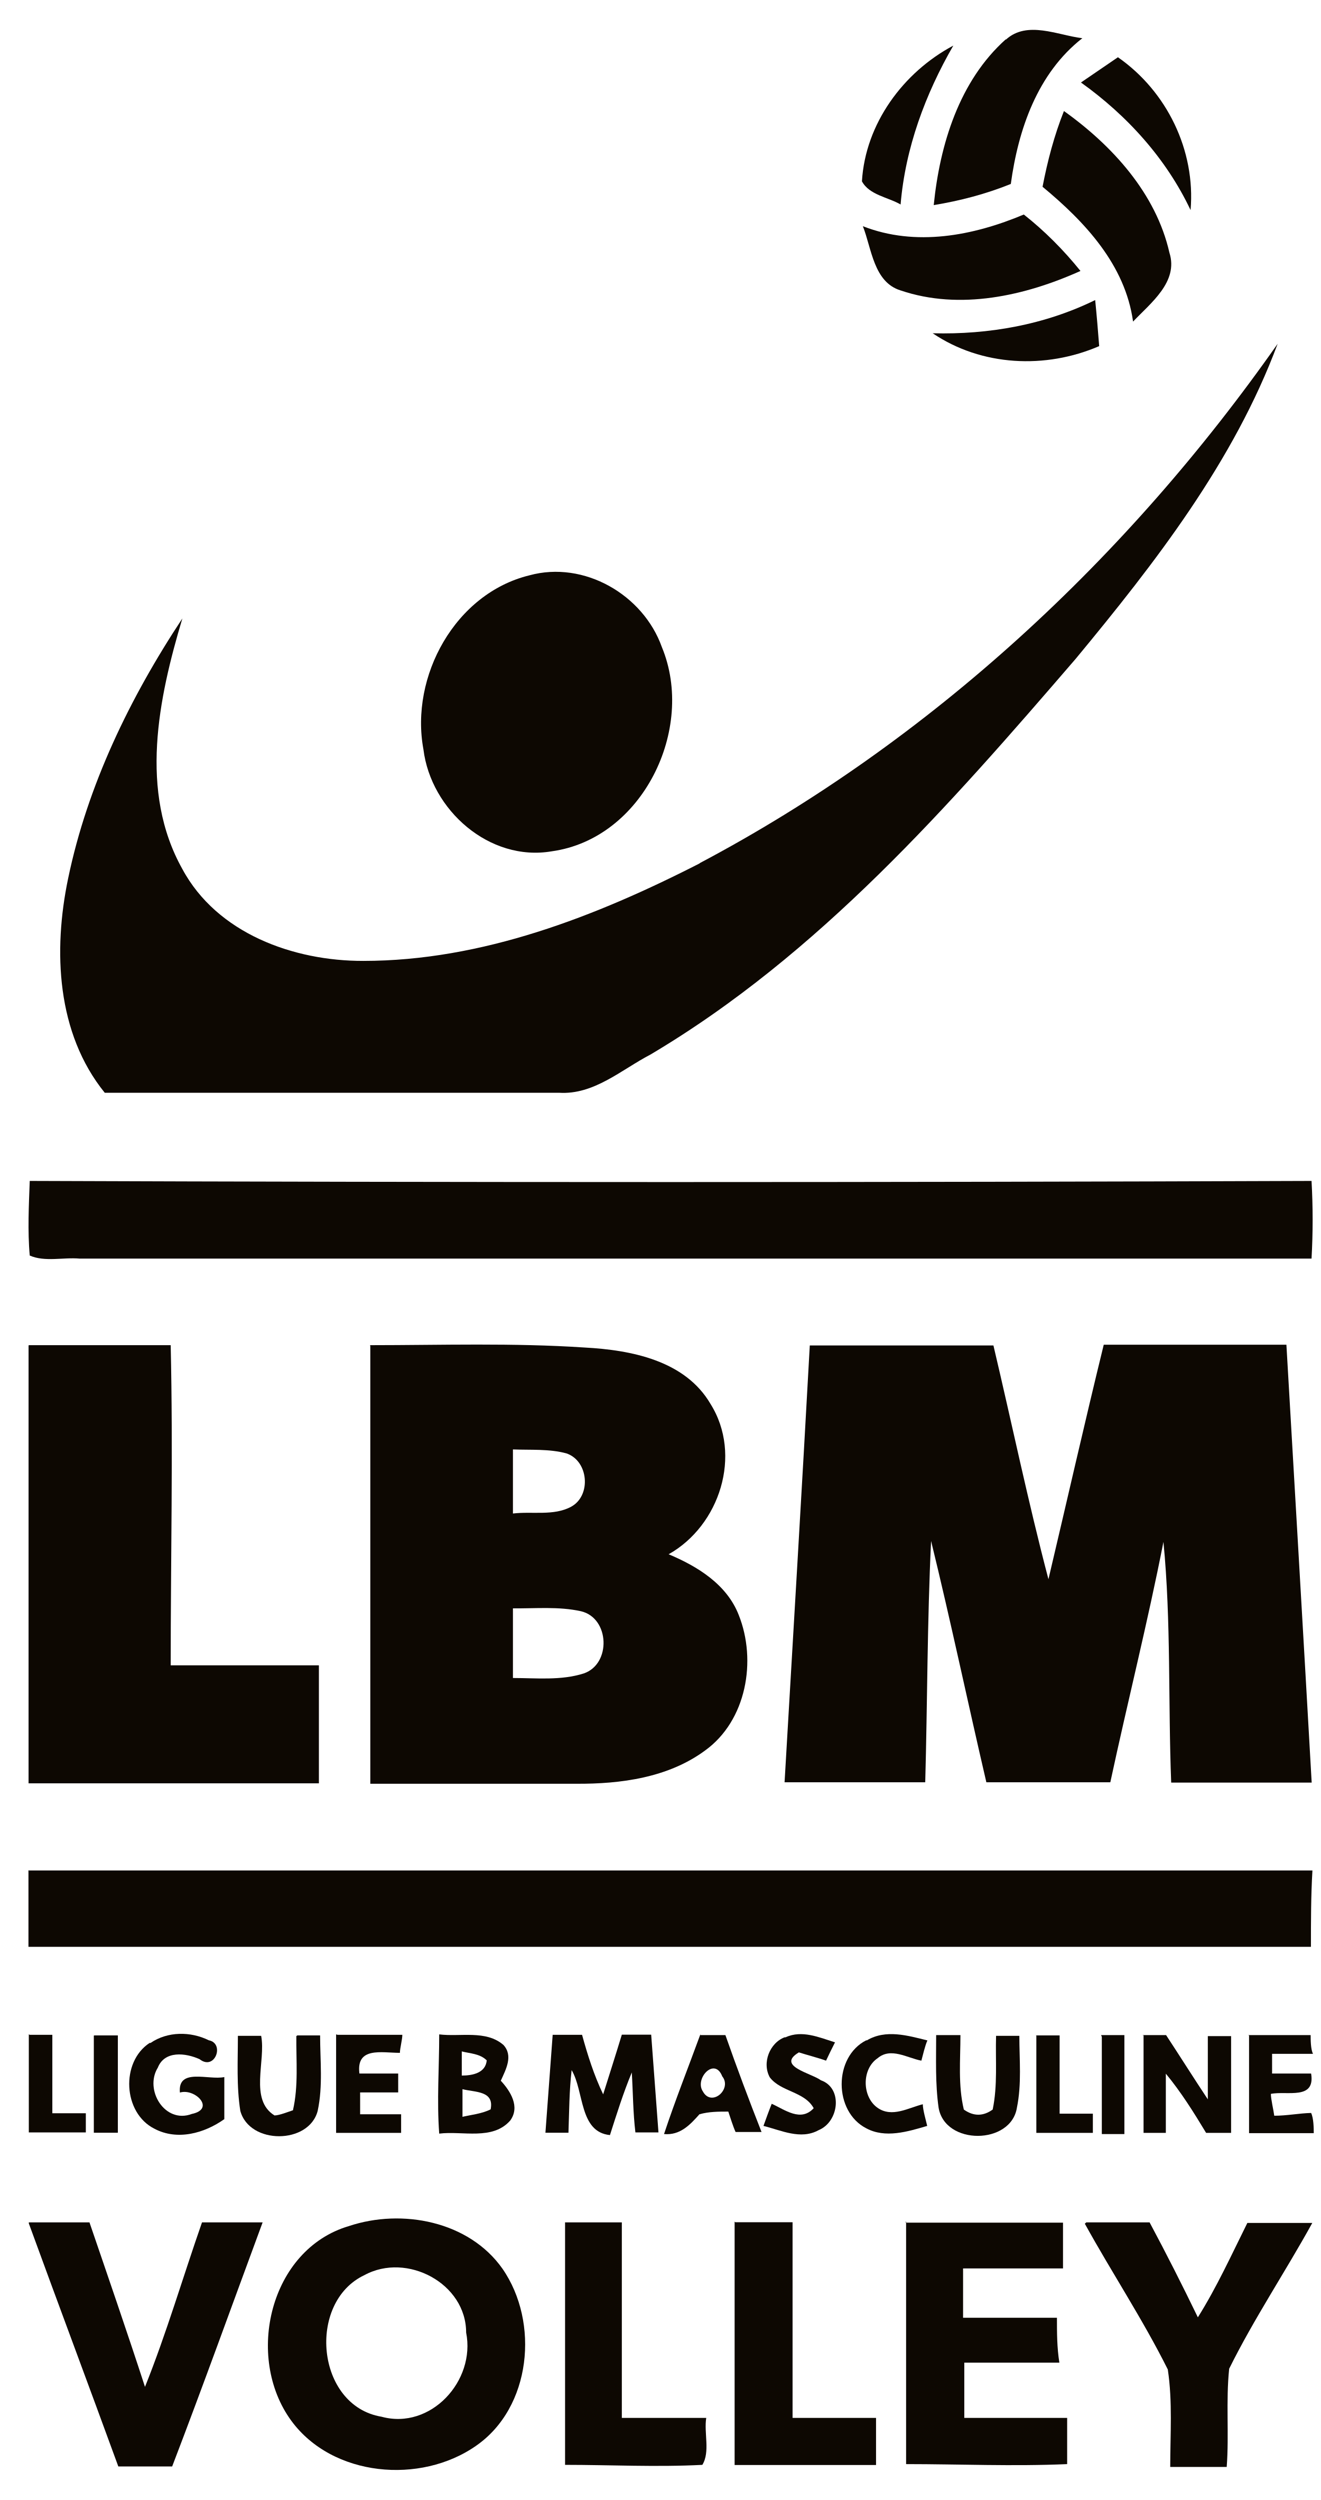
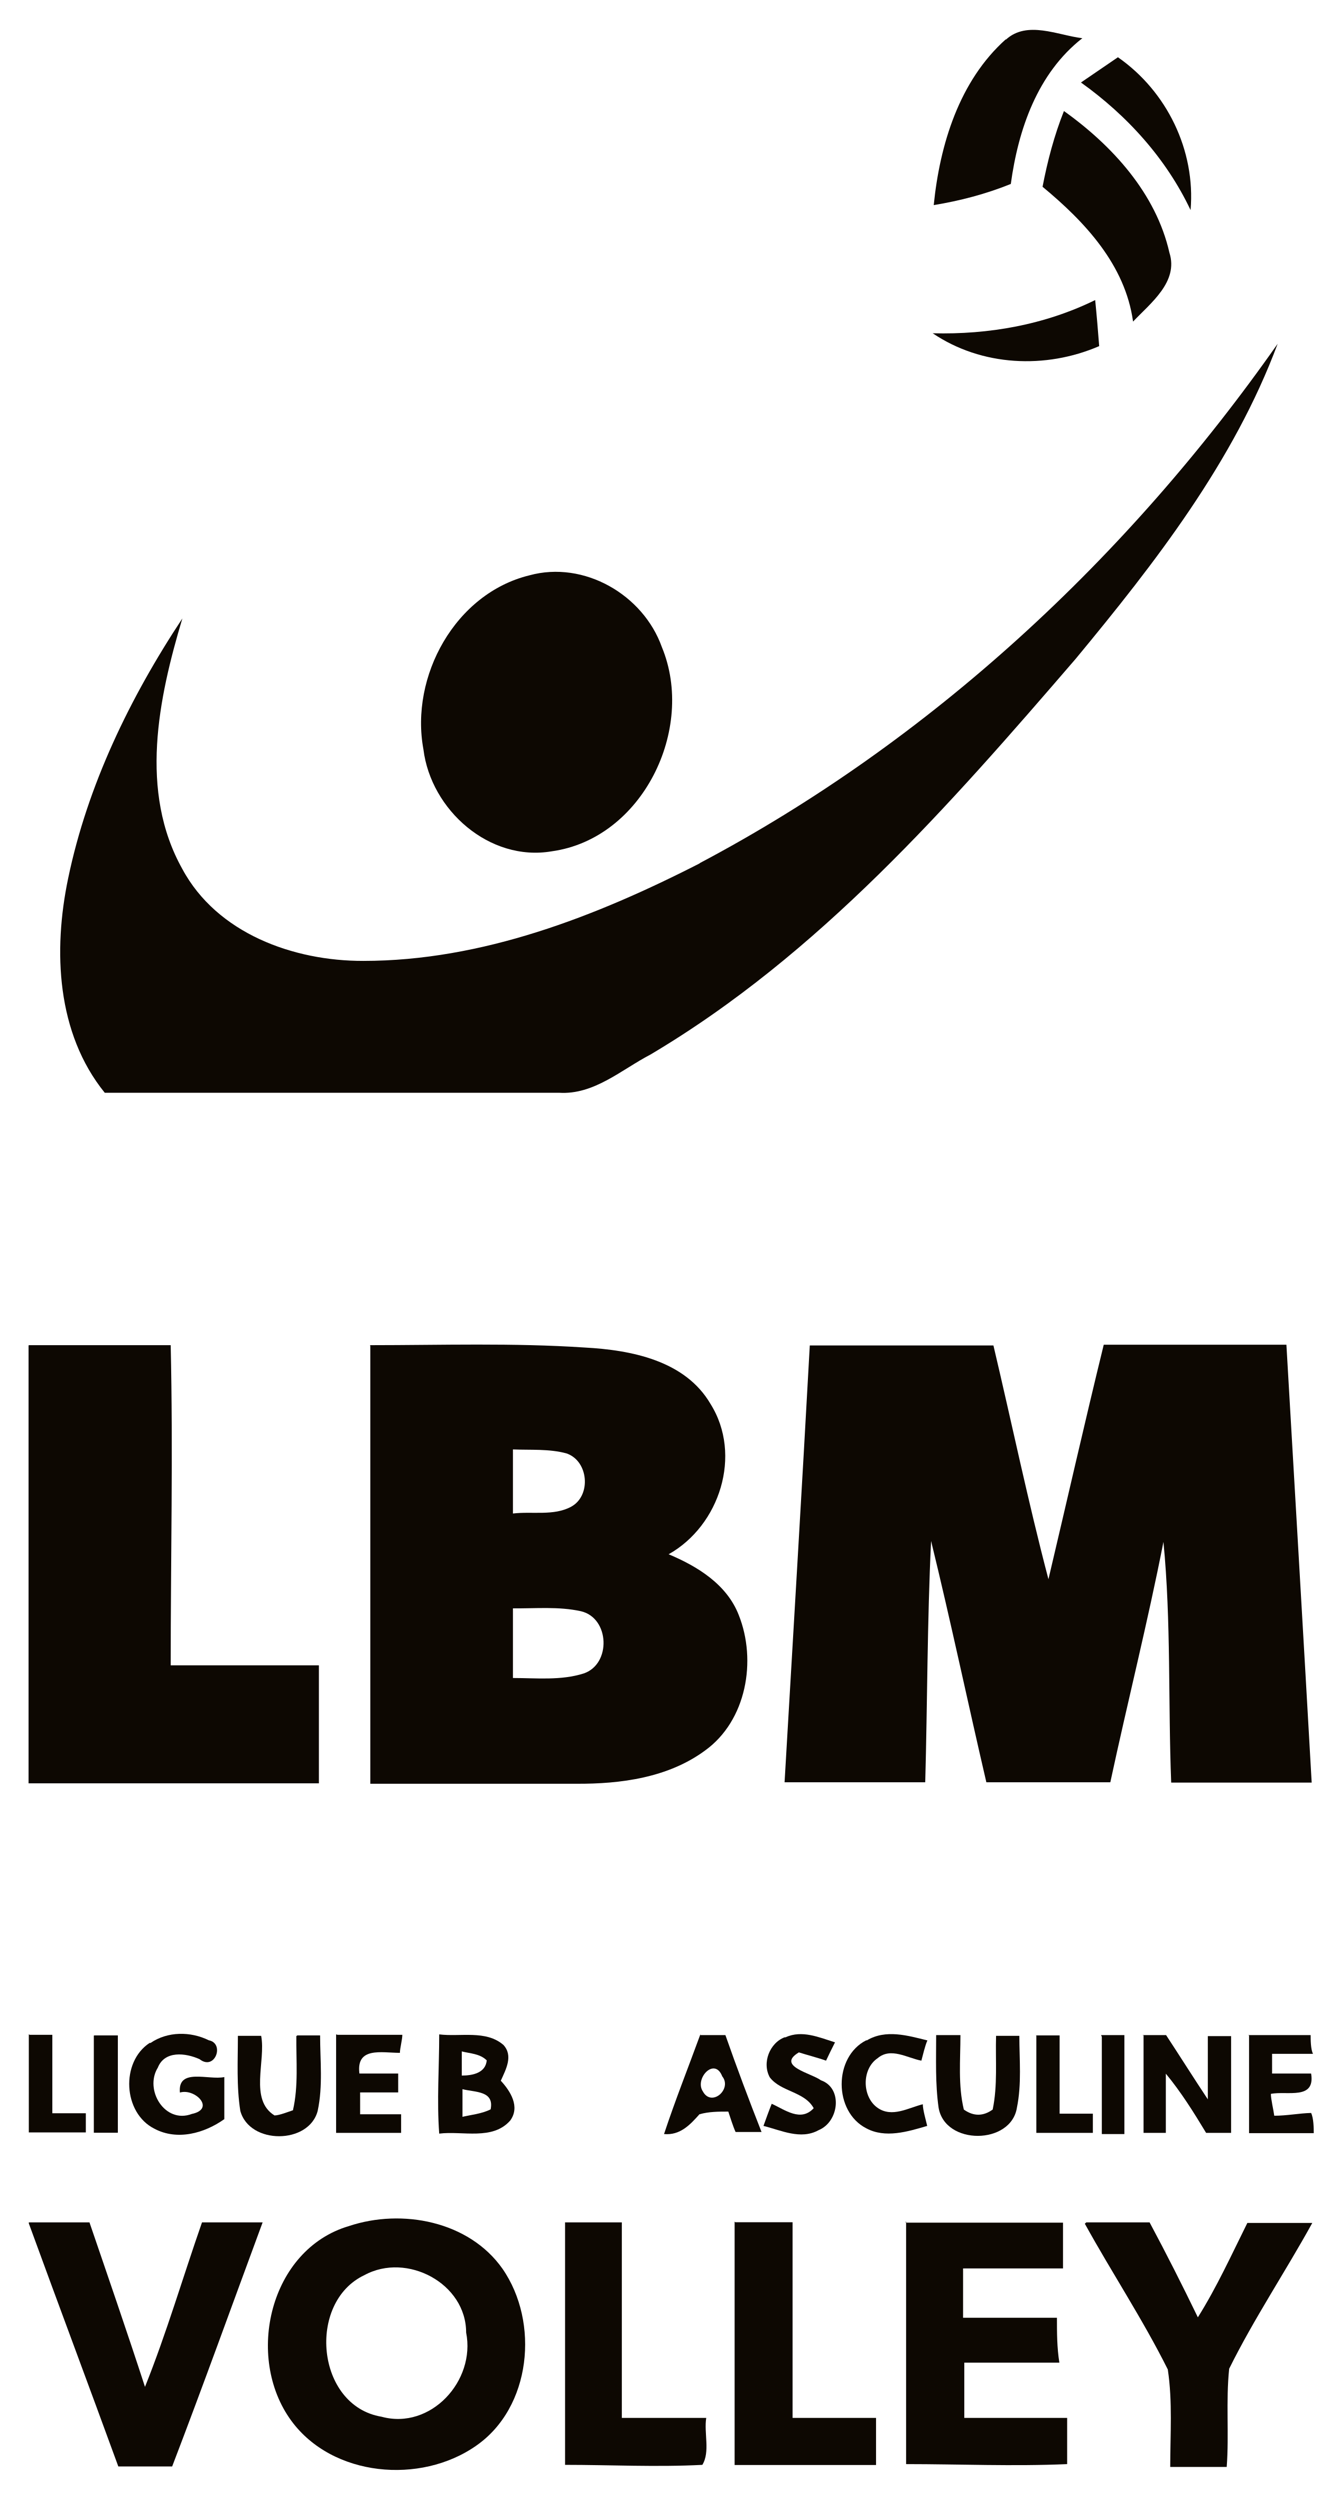
<svg xmlns="http://www.w3.org/2000/svg" width="37" height="70" viewBox="0 0 37 70" fill="none">
  <path d="M28.173 1.111C28.769 0.565 29.623 0.987 30.315 1.07C29.057 2.054 28.52 3.625 28.312 5.151C27.614 5.433 26.888 5.623 26.153 5.743C26.323 4.051 26.867 2.265 28.173 1.099V1.111Z" fill="#0D0802" />
-   <path d="M24.142 5.077C24.238 3.464 25.297 2.025 26.701 1.277C25.915 2.641 25.357 4.146 25.225 5.726C24.868 5.519 24.348 5.461 24.142 5.077Z" fill="#0D0802" />
  <path d="M31.312 1.603C32.685 2.559 33.489 4.213 33.347 5.883C32.664 4.44 31.569 3.233 30.277 2.31C30.619 2.075 30.965 1.839 31.312 1.603Z" fill="#0D0802" />
  <path d="M29.8 3.109C31.154 4.076 32.379 5.416 32.755 7.078C33.014 7.893 32.225 8.488 31.736 9.005C31.516 7.413 30.385 6.21 29.201 5.23C29.34 4.506 29.527 3.795 29.8 3.109Z" fill="#0D0802" />
-   <path d="M24.168 6.334C25.647 6.913 27.257 6.603 28.676 6.007C29.263 6.47 29.793 7.004 30.263 7.587C28.709 8.286 26.886 8.695 25.227 8.133C24.468 7.901 24.415 6.958 24.168 6.334Z" fill="#0D0802" />
  <path d="M26.124 9.332C27.689 9.373 29.261 9.096 30.675 8.402C30.718 8.828 30.754 9.262 30.787 9.692C29.285 10.341 27.494 10.258 26.124 9.332Z" fill="#0D0802" />
-   <path d="M0.833 33.068C12.796 33.11 24.762 33.11 36.735 33.068C36.776 33.792 36.776 34.516 36.735 35.243C25.232 35.243 13.733 35.243 2.232 35.243C1.772 35.202 1.254 35.343 0.833 35.157C0.771 34.462 0.808 33.759 0.833 33.064V33.068Z" fill="#0D0802" />
-   <path d="M0.811 52.376C12.789 52.376 24.767 52.376 36.76 52.376C36.718 53.087 36.718 53.802 36.718 54.514C24.751 54.514 12.775 54.514 0.797 54.514C0.797 53.798 0.797 53.083 0.797 52.371L0.811 52.376Z" fill="#0D0802" />
  <path d="M19.584 24.177C26.072 20.749 31.588 15.613 35.786 9.626C34.557 12.925 32.362 15.75 30.134 18.442C26.588 22.556 22.94 26.729 18.219 29.529C17.403 29.954 16.636 30.662 15.657 30.599C11.418 30.599 7.173 30.599 2.934 30.599C1.582 28.929 1.486 26.621 1.908 24.599C2.451 21.986 3.64 19.538 5.108 17.317C4.435 19.567 3.891 22.16 5.108 24.335C6.079 26.138 8.219 26.911 10.175 26.907C13.504 26.907 16.69 25.662 19.611 24.169L19.584 24.177Z" fill="#0D0802" />
  <path d="M14.829 16.11C16.357 15.692 18.015 16.651 18.538 18.119C19.489 20.414 17.994 23.487 15.454 23.838C13.708 24.136 12.07 22.68 11.86 20.985C11.48 18.938 12.75 16.618 14.829 16.11Z" fill="#0D0802" />
  <path d="M0.807 37.667C2.132 37.667 3.45 37.667 4.781 37.667C4.849 40.656 4.781 43.646 4.781 46.632C6.167 46.632 7.546 46.632 8.932 46.632C8.932 47.736 8.932 48.836 8.932 49.936C6.222 49.936 3.511 49.936 0.8 49.936C0.8 45.846 0.8 41.765 0.8 37.679L0.807 37.667Z" fill="#0D0802" />
  <path d="M10.366 37.667C12.37 37.667 14.373 37.6 16.378 37.733C17.675 37.803 19.19 38.093 19.903 39.316C20.793 40.739 20.162 42.716 18.728 43.522C19.537 43.861 20.358 44.366 20.691 45.222C21.201 46.499 20.909 48.182 19.747 49.018C18.715 49.779 17.383 49.956 16.14 49.948C14.21 49.948 12.295 49.948 10.372 49.948C10.372 45.867 10.372 41.785 10.372 37.7M14.367 40.586C14.367 41.186 14.367 41.785 14.367 42.381C14.903 42.315 15.508 42.455 15.997 42.191C16.568 41.88 16.486 40.909 15.868 40.698C15.379 40.565 14.863 40.607 14.367 40.586ZM14.367 45.036C14.367 45.689 14.367 46.334 14.367 46.987C15.025 46.987 15.712 47.062 16.351 46.859C17.125 46.594 17.077 45.309 16.276 45.118C15.644 44.978 14.999 45.044 14.36 45.036H14.367Z" fill="#0D0802" />
  <path d="M22.682 37.675C24.394 37.675 26.113 37.675 27.825 37.675C28.34 39.854 28.796 42.054 29.366 44.221C29.883 42.033 30.379 39.842 30.915 37.654C32.62 37.654 34.325 37.654 36.031 37.654C36.268 41.744 36.508 45.825 36.739 49.915C35.426 49.915 34.115 49.915 32.804 49.915C32.716 47.666 32.804 45.412 32.587 43.175C32.145 45.432 31.581 47.661 31.099 49.907C29.937 49.907 28.782 49.907 27.627 49.907C27.104 47.661 26.629 45.399 26.079 43.15C25.97 45.404 25.976 47.661 25.915 49.907C24.604 49.907 23.287 49.907 21.975 49.907C22.213 45.825 22.458 41.748 22.682 37.667V37.675Z" fill="#0D0802" />
  <path d="M0.828 56.978C0.991 56.978 1.31 56.978 1.466 56.978C1.466 57.714 1.466 58.446 1.466 59.174C1.779 59.174 2.091 59.174 2.404 59.174C2.404 59.31 2.404 59.575 2.404 59.711C1.867 59.711 1.337 59.711 0.807 59.711C0.807 58.793 0.807 57.875 0.807 56.962L0.828 56.978Z" fill="#0D0802" />
  <path d="M4.217 57.206C4.693 56.879 5.338 56.879 5.848 57.131C6.303 57.218 6.018 57.999 5.59 57.66C5.196 57.483 4.611 57.416 4.421 57.896C4.034 58.52 4.618 59.48 5.372 59.194C6.045 59.054 5.461 58.467 5.039 58.595C4.972 57.892 5.848 58.256 6.283 58.161C6.283 58.549 6.283 58.942 6.283 59.339C5.725 59.736 4.965 59.947 4.326 59.608C3.443 59.166 3.375 57.739 4.19 57.206H4.217Z" fill="#0D0802" />
  <path d="M8.327 56.995C8.484 56.995 8.81 56.995 8.966 56.995C8.966 57.702 9.048 58.405 8.898 59.108C8.654 60.05 6.989 60.059 6.731 59.108C6.622 58.413 6.663 57.706 6.663 57.007C6.826 57.007 7.152 57.007 7.315 57.007C7.451 57.714 6.975 58.793 7.689 59.236C7.818 59.236 8.076 59.133 8.205 59.091C8.362 58.413 8.293 57.706 8.3 57.015L8.327 56.995Z" fill="#0D0802" />
  <path d="M9.455 56.978C10.06 56.978 10.665 56.978 11.269 56.978C11.269 57.11 11.201 57.358 11.201 57.483C10.691 57.483 9.971 57.305 10.067 58.062C10.427 58.062 10.787 58.062 11.153 58.062C11.153 58.198 11.153 58.463 11.153 58.591C10.793 58.591 10.44 58.591 10.087 58.591C10.087 58.748 10.087 59.046 10.087 59.203C10.467 59.203 10.855 59.203 11.235 59.203C11.235 59.331 11.235 59.596 11.235 59.724C10.624 59.724 10.019 59.724 9.414 59.724C9.414 58.806 9.414 57.892 9.414 56.966L9.455 56.978Z" fill="#0D0802" />
  <path d="M12.302 56.966C12.893 57.04 13.613 56.837 14.102 57.263C14.38 57.569 14.169 57.946 14.027 58.264C14.299 58.558 14.571 58.992 14.292 59.377C13.796 59.943 12.954 59.662 12.302 59.745C12.233 58.822 12.302 57.892 12.302 56.966ZM12.934 57.441C12.934 57.611 12.934 57.95 12.934 58.119C13.226 58.119 13.599 58.053 13.633 57.694C13.443 57.503 13.164 57.503 12.927 57.441M12.927 59.281C13.198 59.215 13.483 59.194 13.742 59.066C13.85 58.537 13.3 58.591 12.954 58.5C12.954 58.76 12.954 59.017 12.954 59.281H12.927Z" fill="#0D0802" />
-   <path d="M15.481 56.978C15.752 56.978 16.031 56.978 16.303 56.978C16.459 57.545 16.636 58.107 16.894 58.645C17.07 58.086 17.247 57.532 17.417 56.974C17.689 56.974 17.96 56.974 18.239 56.974C18.307 57.884 18.375 58.802 18.443 59.711C18.279 59.711 17.96 59.711 17.797 59.711C17.73 59.153 17.73 58.591 17.696 58.032C17.458 58.603 17.274 59.194 17.084 59.786C16.221 59.699 16.364 58.562 16.011 57.966C15.943 58.549 15.943 59.133 15.922 59.72C15.759 59.72 15.44 59.72 15.277 59.72C15.345 58.802 15.413 57.884 15.481 56.966V56.978Z" fill="#0D0802" />
  <path d="M19.618 56.986C19.849 56.986 20.08 56.986 20.318 56.986C20.637 57.896 20.977 58.802 21.33 59.699C21.085 59.699 20.848 59.699 20.603 59.699C20.535 59.554 20.447 59.269 20.399 59.128C20.12 59.128 19.856 59.128 19.591 59.203C19.326 59.501 19.047 59.798 18.599 59.757C18.911 58.814 19.278 57.892 19.618 56.962M19.686 58.562C19.93 59.013 20.515 58.496 20.229 58.14C20.012 57.586 19.448 58.21 19.686 58.562Z" fill="#0D0802" />
  <path d="M22.003 57.048C22.458 56.837 22.94 57.048 23.388 57.189C23.32 57.321 23.198 57.569 23.137 57.702C22.947 57.631 22.566 57.532 22.376 57.47C21.731 57.855 22.73 58.053 22.994 58.252C23.612 58.467 23.504 59.414 22.926 59.649C22.423 59.926 21.873 59.649 21.384 59.529C21.459 59.319 21.534 59.112 21.615 58.909C21.989 59.079 22.43 59.426 22.791 59.033C22.532 58.562 21.873 58.578 21.561 58.169C21.337 57.76 21.561 57.206 21.975 57.048H22.003Z" fill="#0D0802" />
  <path d="M24.278 57.135C24.808 56.817 25.426 56.999 25.976 57.135C25.909 57.28 25.847 57.557 25.807 57.702C25.413 57.627 24.951 57.321 24.584 57.631C24.129 57.937 24.142 58.719 24.584 59.025C24.985 59.302 25.44 59.025 25.847 58.922C25.847 59.079 25.936 59.377 25.97 59.529C25.419 59.691 24.795 59.881 24.264 59.596C23.348 59.128 23.341 57.598 24.264 57.131L24.278 57.135Z" fill="#0D0802" />
  <path d="M26.262 56.986C26.418 56.986 26.737 56.986 26.901 56.986C26.901 57.681 26.832 58.388 26.996 59.071C27.274 59.269 27.546 59.257 27.804 59.071C27.946 58.392 27.879 57.694 27.899 57.007C28.062 57.007 28.388 57.007 28.551 57.007C28.551 57.681 28.619 58.351 28.483 59.017C28.32 60.063 26.466 60.08 26.289 59.017C26.194 58.347 26.221 57.66 26.221 56.986H26.262Z" fill="#0D0802" />
  <path d="M30.841 56.986C31.004 56.986 31.33 56.986 31.493 56.986C31.493 57.913 31.493 58.827 31.493 59.757C31.337 59.757 31.017 59.757 30.861 59.757C30.861 58.847 30.861 57.946 30.861 57.036L30.841 56.986Z" fill="#0D0802" />
  <path d="M31.996 56.986C32.165 56.986 32.492 56.986 32.661 56.986C33.055 57.586 33.435 58.19 33.83 58.785C33.83 58.198 33.83 57.598 33.83 57.015C33.993 57.015 34.319 57.015 34.482 57.015C34.482 57.917 34.482 58.822 34.482 59.724C34.244 59.724 34.006 59.724 33.782 59.724C33.435 59.149 33.082 58.583 32.654 58.066C32.654 58.616 32.654 59.166 32.654 59.724C32.498 59.724 32.186 59.724 32.03 59.724C32.03 58.806 32.03 57.892 32.03 56.978L31.996 56.986Z" fill="#0D0802" />
  <path d="M34.957 56.986C35.542 56.986 36.127 56.986 36.71 56.986C36.71 57.114 36.71 57.379 36.776 57.511C36.383 57.511 36.01 57.511 35.63 57.511C35.63 57.652 35.63 57.925 35.63 58.062C35.997 58.062 36.363 58.062 36.723 58.062C36.847 58.814 36.051 58.541 35.596 58.632C35.596 58.781 35.671 59.087 35.691 59.244C36.044 59.244 36.392 59.174 36.723 59.166C36.793 59.31 36.797 59.587 36.797 59.732C36.193 59.732 35.589 59.732 34.985 59.732C34.985 58.814 34.985 57.904 34.985 56.995L34.957 56.986Z" fill="#0D0802" />
  <path d="M2.648 56.995C2.811 56.995 3.137 56.995 3.301 56.995C3.301 57.896 3.301 58.806 3.301 59.72C3.069 59.72 2.845 59.72 2.628 59.72C2.628 58.814 2.628 57.904 2.628 56.999L2.648 56.995Z" fill="#0D0802" />
  <path d="M29.013 56.995C29.176 56.995 29.509 56.995 29.679 56.995C29.679 57.722 29.679 58.454 29.679 59.186C29.985 59.186 30.297 59.186 30.61 59.186V59.724C30.08 59.724 29.55 59.724 29.027 59.724C29.027 58.806 29.027 57.896 29.027 56.986L29.013 56.995Z" fill="#0D0802" />
  <path d="M0.807 62.23C1.371 62.23 1.942 62.23 2.506 62.23C3.029 63.76 3.559 65.294 4.061 66.836C4.666 65.327 5.121 63.768 5.658 62.23C6.222 62.23 6.792 62.23 7.356 62.23C6.514 64.508 5.692 66.795 4.822 69.065C4.319 69.065 3.817 69.065 3.314 69.065C2.485 66.795 1.636 64.529 0.807 62.259V62.23Z" fill="#0D0802" />
  <path d="M9.775 62.333C11.262 61.837 13.137 62.197 14.074 63.528C15.114 65.029 14.883 67.415 13.334 68.486C11.779 69.574 9.312 69.359 8.158 67.783C6.854 66.001 7.553 62.986 9.775 62.333ZM10.209 63.706C8.592 64.467 8.85 67.366 10.685 67.672C12.064 68.048 13.327 66.667 13.056 65.315C13.056 63.938 11.398 63.061 10.209 63.706Z" fill="#0D0802" />
  <path d="M15.834 62.23C16.364 62.23 16.887 62.23 17.417 62.23C17.417 64.053 17.417 65.881 17.417 67.705C18.205 67.705 18.993 67.705 19.781 67.705C19.713 68.127 19.896 68.656 19.672 69.02C18.388 69.086 17.104 69.02 15.827 69.02C15.827 66.754 15.827 64.488 15.827 62.226L15.834 62.23Z" fill="#0D0802" />
  <path d="M20.596 62.226C21.126 62.226 21.663 62.226 22.199 62.226C22.199 64.053 22.199 65.881 22.199 67.705C22.974 67.705 23.755 67.705 24.537 67.705C24.537 68.143 24.537 68.582 24.537 69.024C23.219 69.024 21.894 69.024 20.576 69.024C20.576 66.754 20.576 64.488 20.576 62.209L20.596 62.226Z" fill="#0D0802" />
  <path d="M25.365 62.238C26.839 62.238 28.307 62.238 29.774 62.238C29.774 62.668 29.774 63.094 29.774 63.52C28.843 63.52 27.913 63.52 26.975 63.52C26.975 63.979 26.975 64.438 26.975 64.901C27.851 64.901 28.728 64.901 29.604 64.901C29.604 65.315 29.604 65.737 29.672 66.158C28.782 66.158 27.899 66.158 27.009 66.158C27.009 66.667 27.009 67.192 27.009 67.705C27.967 67.705 28.932 67.705 29.89 67.705C29.89 68.135 29.89 68.569 29.89 68.999C28.388 69.065 26.88 68.999 25.379 68.999C25.379 66.729 25.379 64.459 25.379 62.193L25.365 62.238Z" fill="#0D0802" />
  <path d="M30.426 62.23C31.01 62.23 31.608 62.23 32.199 62.23C32.668 63.106 33.116 63.991 33.551 64.889C34.081 64.045 34.495 63.135 34.937 62.246C35.542 62.246 36.14 62.246 36.756 62.246C35.997 63.623 35.12 64.93 34.428 66.328C34.333 67.238 34.428 68.164 34.359 69.078C33.83 69.078 33.3 69.078 32.777 69.078C32.777 68.168 32.845 67.25 32.709 66.349C32.009 64.947 31.14 63.636 30.385 62.267L30.426 62.23Z" fill="#0D0802" />
</svg>